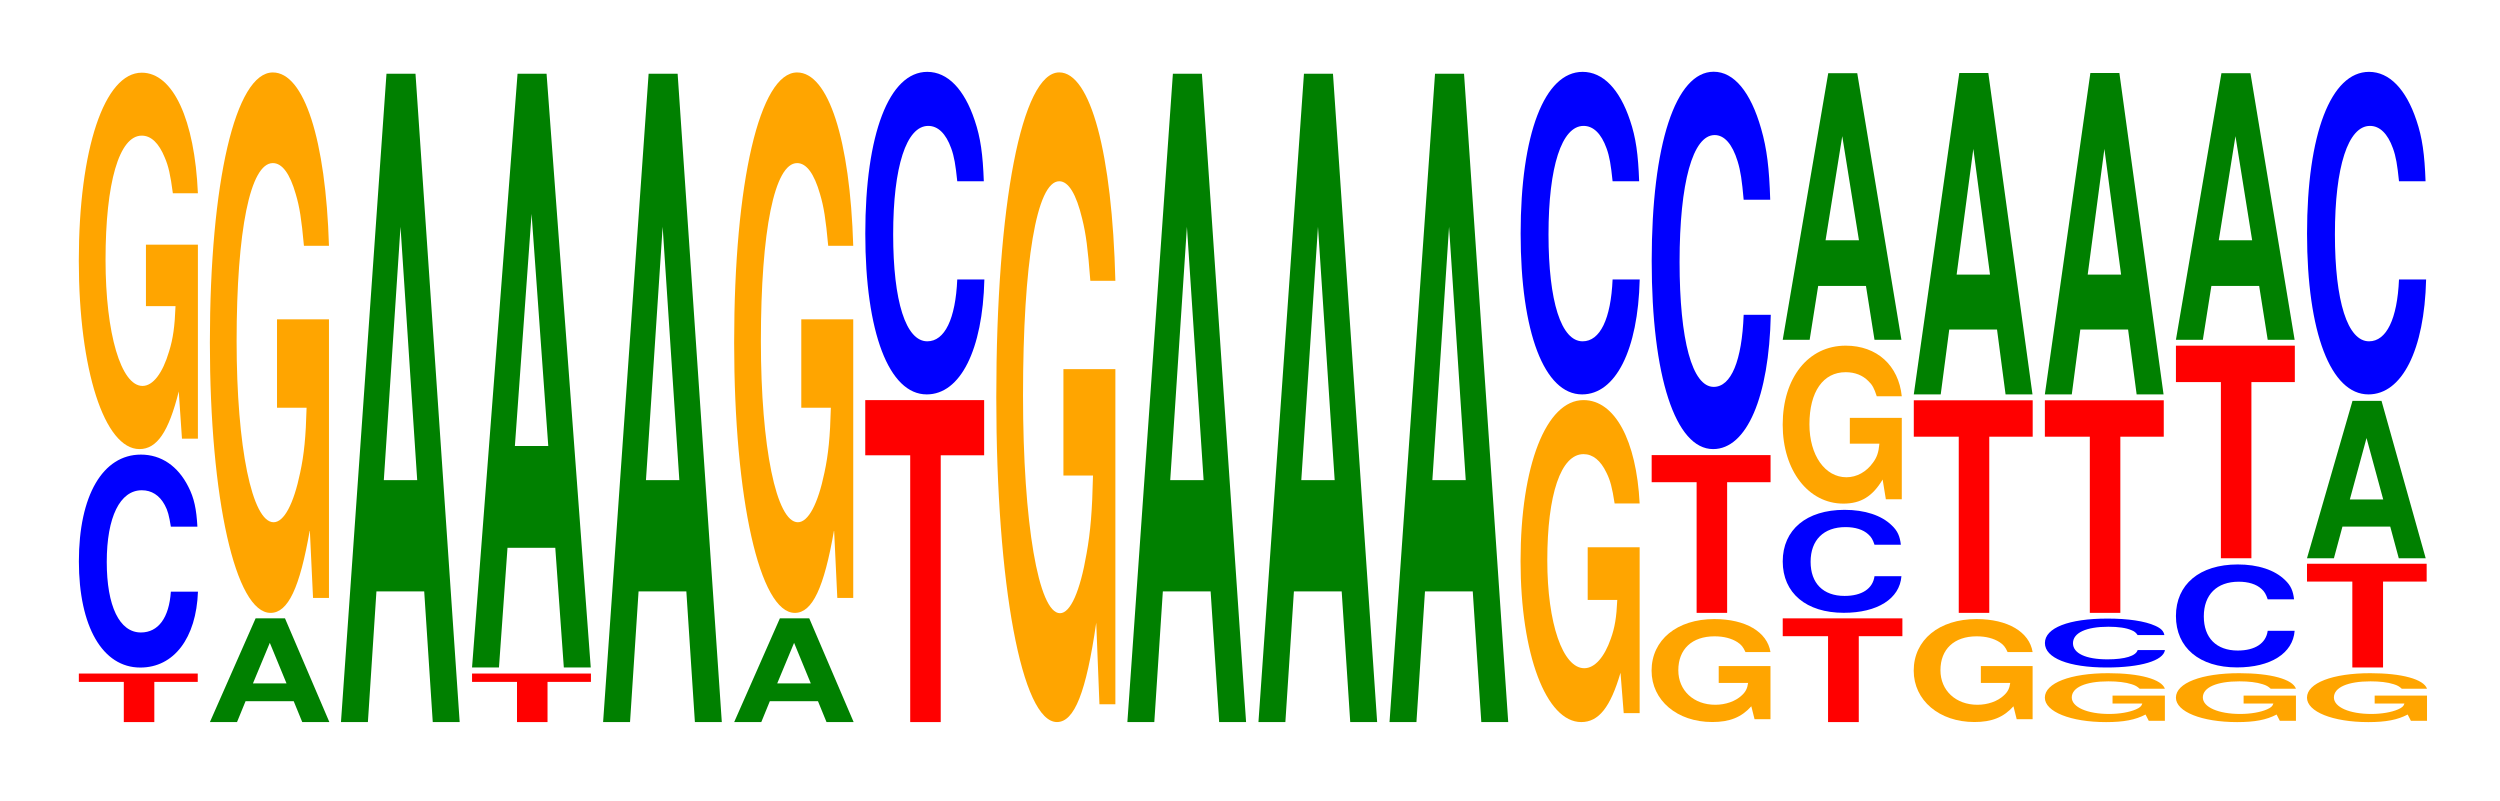
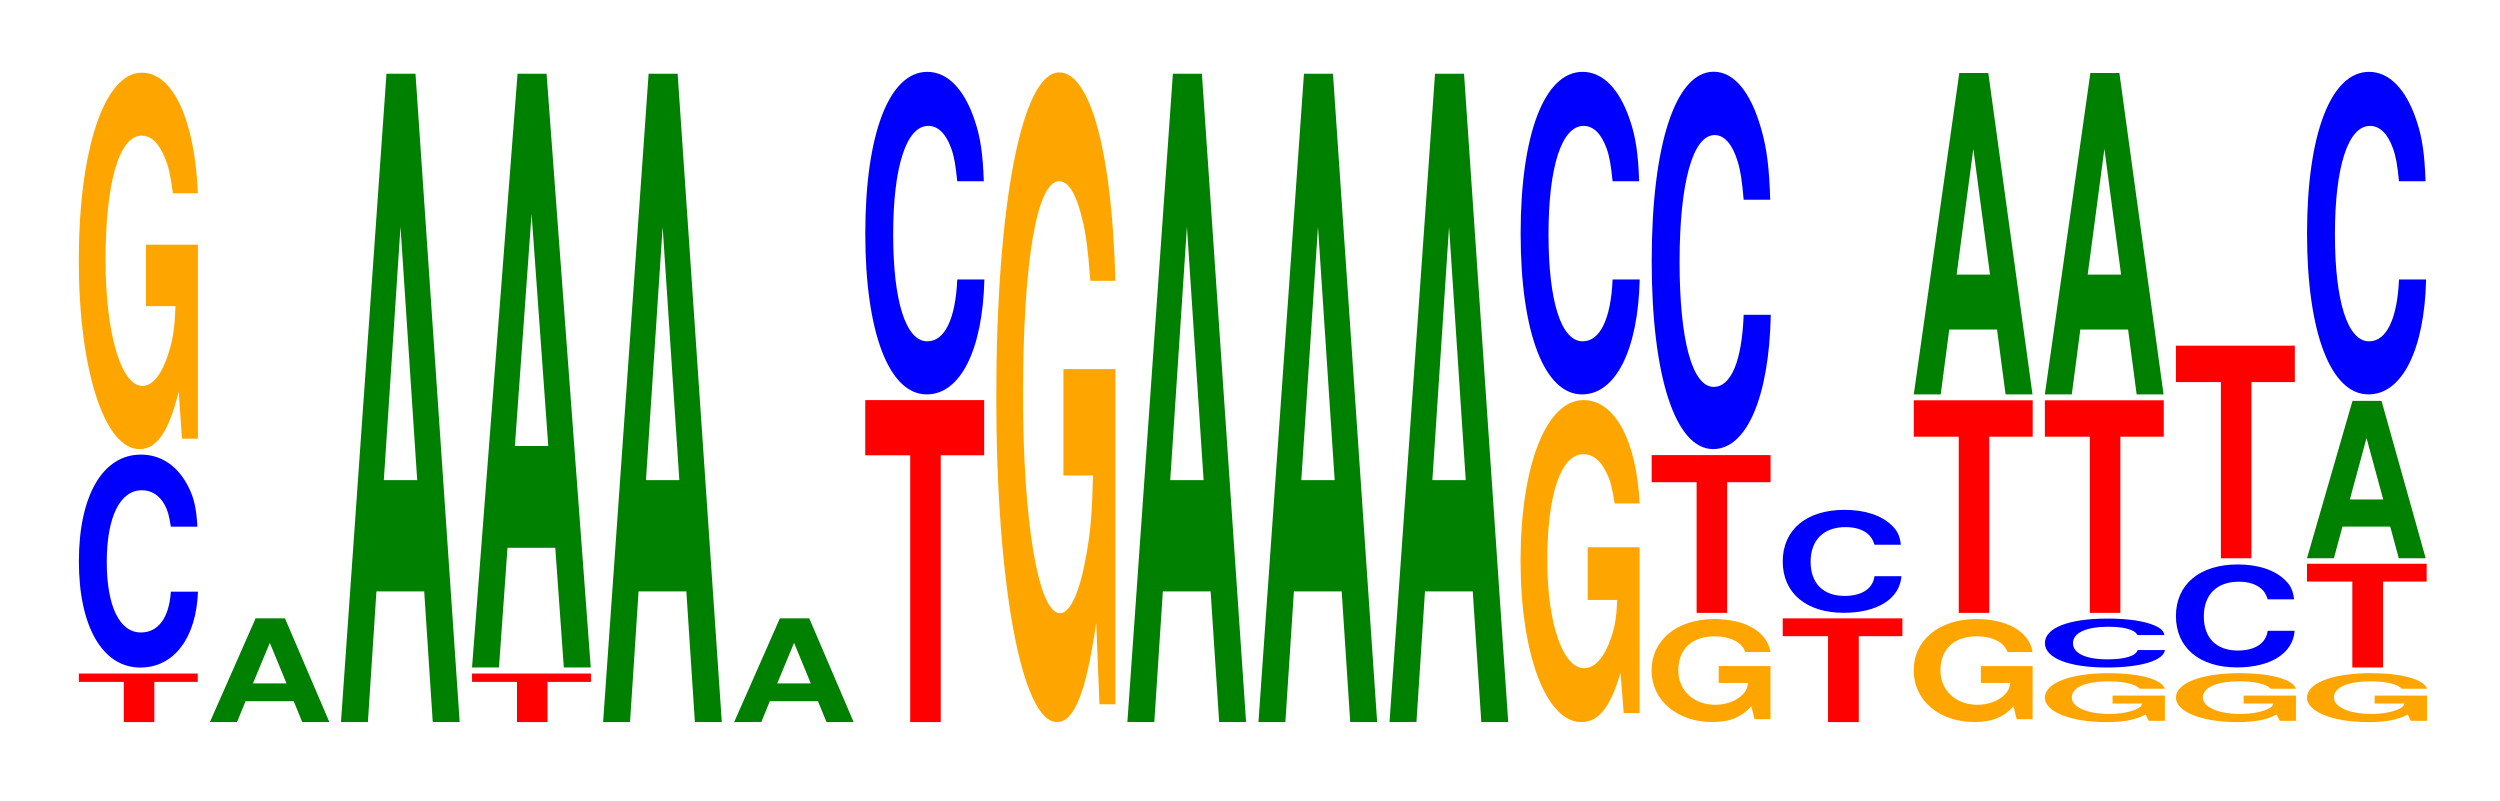
<svg xmlns="http://www.w3.org/2000/svg" xmlns:xlink="http://www.w3.org/1999/xlink" width="206pt" height="66pt" viewBox="0 0 206 66" version="1.1">
  <defs>
    <g>
      <symbol overflow="visible" id="glyph0-0">
        <path style="stroke:none;" d="M 6.453 -3.312 L 10.031 -3.312 L 10.031 -4 L 0.234 -4 L 0.234 -3.312 L 3.938 -3.312 L 3.938 0 L 6.453 0 Z M 6.453 -3.312 " />
      </symbol>
      <symbol overflow="visible" id="glyph1-0">
        <path style="stroke:none;" d="M 10.438 -11.078 C 10.359 -12.516 10.172 -13.438 9.688 -14.375 C 8.828 -16.078 7.453 -17.016 5.781 -17.016 C 2.641 -17.016 0.672 -13.641 0.672 -8.219 C 0.672 -2.844 2.625 0.531 5.734 0.531 C 8.5 0.531 10.344 -1.891 10.484 -5.719 L 8.25 -5.719 C 8.109 -3.578 7.219 -2.359 5.781 -2.359 C 4.016 -2.359 2.969 -4.531 2.969 -8.172 C 2.969 -11.875 4.062 -14.078 5.859 -14.078 C 6.656 -14.078 7.312 -13.672 7.75 -12.859 C 8 -12.406 8.109 -11.969 8.25 -11.078 Z M 10.438 -11.078 " />
      </symbol>
      <symbol overflow="visible" id="glyph2-0">
        <path style="stroke:none;" d="M 10.422 -15.906 L 6.141 -15.906 L 6.141 -10.844 L 8.578 -10.844 C 8.516 -9.172 8.375 -8.156 8.047 -7.109 C 7.516 -5.312 6.719 -4.266 5.859 -4.266 C 4.094 -4.266 2.812 -8.562 2.812 -14.656 C 2.812 -21.031 3.938 -24.891 5.797 -24.891 C 6.562 -24.891 7.203 -24.281 7.688 -23.094 C 8 -22.375 8.156 -21.672 8.359 -20.141 L 10.422 -20.141 C 10.156 -26.219 8.375 -30.078 5.797 -30.078 C 2.719 -30.078 0.609 -23.781 0.609 -14.578 C 0.609 -5.609 2.719 0.938 5.609 0.938 C 7.047 0.938 8.016 -0.484 8.844 -3.812 L 9.109 0.078 L 10.422 0.078 Z M 10.422 -15.906 " />
      </symbol>
      <symbol overflow="visible" id="glyph3-0">
        <path style="stroke:none;" d="M 7.281 -1.719 L 7.984 0 L 10.219 0 L 6.562 -8.547 L 4.141 -8.547 L 0.375 0 L 2.609 0 L 3.312 -1.719 Z M 6.688 -3.188 L 3.922 -3.188 L 5.312 -6.531 Z M 6.688 -3.188 " />
      </symbol>
      <symbol overflow="visible" id="glyph4-0">
-         <path style="stroke:none;" d="M 10.422 -22.844 L 6.141 -22.844 L 6.141 -15.562 L 8.578 -15.562 C 8.516 -13.172 8.375 -11.719 8.047 -10.203 C 7.516 -7.641 6.719 -6.125 5.859 -6.125 C 4.094 -6.125 2.812 -12.297 2.812 -21.047 C 2.812 -30.188 3.938 -35.719 5.797 -35.719 C 6.562 -35.719 7.203 -34.859 7.688 -33.156 C 8 -32.109 8.156 -31.125 8.359 -28.906 L 10.422 -28.906 C 10.156 -37.656 8.375 -43.188 5.797 -43.188 C 2.719 -43.188 0.609 -34.156 0.609 -20.922 C 0.609 -8.047 2.719 1.344 5.609 1.344 C 7.047 1.344 8.016 -0.703 8.844 -5.484 L 9.109 0.109 L 10.422 0.109 Z M 10.422 -22.844 " />
-       </symbol>
+         </symbol>
      <symbol overflow="visible" id="glyph5-0">
        <path style="stroke:none;" d="M 7.234 -10.766 L 7.938 0 L 10.156 0 L 6.516 -53.422 L 4.125 -53.422 L 0.375 0 L 2.594 0 L 3.297 -10.766 Z M 6.656 -19.938 L 3.906 -19.938 L 5.281 -40.812 Z M 6.656 -19.938 " />
      </symbol>
      <symbol overflow="visible" id="glyph6-0">
        <path style="stroke:none;" d="M 7.234 -9.859 L 7.938 0 L 10.156 0 L 6.516 -48.922 L 4.125 -48.922 L 0.375 0 L 2.594 0 L 3.297 -9.859 Z M 6.656 -18.25 L 3.906 -18.25 L 5.281 -37.375 Z M 6.656 -18.25 " />
      </symbol>
      <symbol overflow="visible" id="glyph7-0">
        <path style="stroke:none;" d="M 6.453 -21.984 L 10.031 -21.984 L 10.031 -26.531 L 0.234 -26.531 L 0.234 -21.984 L 3.938 -21.984 L 3.938 0 L 6.453 0 Z M 6.453 -21.984 " />
      </symbol>
      <symbol overflow="visible" id="glyph8-0">
        <path style="stroke:none;" d="M 10.438 -16.766 C 10.359 -18.969 10.172 -20.359 9.688 -21.781 C 8.828 -24.359 7.453 -25.781 5.781 -25.781 C 2.641 -25.781 0.672 -20.672 0.672 -12.453 C 0.672 -4.312 2.625 0.797 5.734 0.797 C 8.5 0.797 10.344 -2.859 10.484 -8.672 L 8.25 -8.672 C 8.109 -5.422 7.219 -3.578 5.781 -3.578 C 4.016 -3.578 2.969 -6.859 2.969 -12.391 C 2.969 -17.984 4.062 -21.328 5.859 -21.328 C 6.656 -21.328 7.312 -20.703 7.75 -19.484 C 8 -18.797 8.109 -18.125 8.25 -16.766 Z M 10.438 -16.766 " />
      </symbol>
      <symbol overflow="visible" id="glyph9-0">
        <path style="stroke:none;" d="M 10.422 -27.469 L 6.141 -27.469 L 6.141 -18.703 L 8.578 -18.703 C 8.516 -15.828 8.375 -14.078 8.047 -12.266 C 7.516 -9.172 6.719 -7.359 5.859 -7.359 C 4.094 -7.359 2.812 -14.781 2.812 -25.297 C 2.812 -36.297 3.938 -42.953 5.797 -42.953 C 6.562 -42.953 7.203 -41.891 7.688 -39.859 C 8 -38.609 8.156 -37.406 8.359 -34.75 L 10.422 -34.75 C 10.156 -45.266 8.375 -51.922 5.797 -51.922 C 2.719 -51.922 0.609 -41.062 0.609 -25.156 C 0.609 -9.672 2.719 1.609 5.609 1.609 C 7.047 1.609 8.016 -0.844 8.844 -6.578 L 9.109 0.141 L 10.422 0.141 Z M 10.422 -27.469 " />
      </symbol>
      <symbol overflow="visible" id="glyph10-0">
        <path style="stroke:none;" d="M 10.422 -13.609 L 6.141 -13.609 L 6.141 -9.266 L 8.578 -9.266 C 8.516 -7.844 8.375 -6.984 8.047 -6.078 C 7.516 -4.547 6.719 -3.641 5.859 -3.641 C 4.094 -3.641 2.812 -7.328 2.812 -12.531 C 2.812 -17.984 3.938 -21.281 5.797 -21.281 C 6.562 -21.281 7.203 -20.766 7.688 -19.75 C 8 -19.125 8.156 -18.547 8.359 -17.219 L 10.422 -17.219 C 10.156 -22.422 8.375 -25.734 5.797 -25.734 C 2.719 -25.734 0.609 -20.344 0.609 -12.469 C 0.609 -4.797 2.719 0.797 5.609 0.797 C 7.047 0.797 8.016 -0.422 8.844 -3.266 L 9.109 0.062 L 10.422 0.062 Z M 10.422 -13.609 " />
      </symbol>
      <symbol overflow="visible" id="glyph11-0">
        <path style="stroke:none;" d="M 10.406 -4.359 L 6.141 -4.359 L 6.141 -2.969 L 8.562 -2.969 C 8.5 -2.516 8.359 -2.234 8.031 -1.938 C 7.516 -1.453 6.703 -1.172 5.859 -1.172 C 4.078 -1.172 2.812 -2.344 2.812 -4.016 C 2.812 -5.75 3.938 -6.812 5.797 -6.812 C 6.562 -6.812 7.203 -6.641 7.688 -6.328 C 8 -6.125 8.156 -5.938 8.344 -5.516 L 10.406 -5.516 C 10.141 -7.172 8.359 -8.234 5.781 -8.234 C 2.703 -8.234 0.609 -6.516 0.609 -3.984 C 0.609 -1.531 2.719 0.25 5.609 0.25 C 7.047 0.25 8.016 -0.141 8.828 -1.047 L 9.094 0.016 L 10.406 0.016 Z M 10.406 -4.359 " />
      </symbol>
      <symbol overflow="visible" id="glyph12-0">
        <path style="stroke:none;" d="M 6.453 -10.766 L 10.031 -10.766 L 10.031 -13 L 0.234 -13 L 0.234 -10.766 L 3.938 -10.766 L 3.938 0 L 6.453 0 Z M 6.453 -10.766 " />
      </symbol>
      <symbol overflow="visible" id="glyph13-0">
        <path style="stroke:none;" d="M 10.438 -19.609 C 10.359 -22.172 10.172 -23.797 9.688 -25.469 C 8.828 -28.484 7.453 -30.156 5.781 -30.156 C 2.641 -30.156 0.672 -24.172 0.672 -14.562 C 0.672 -5.047 2.625 0.938 5.734 0.938 C 8.5 0.938 10.344 -3.344 10.484 -10.125 L 8.25 -10.125 C 8.109 -6.344 7.219 -4.188 5.781 -4.188 C 4.016 -4.188 2.969 -8.016 2.969 -14.484 C 2.969 -21.031 4.062 -24.938 5.859 -24.938 C 6.656 -24.938 7.312 -24.203 7.75 -22.781 C 8 -21.969 8.109 -21.203 8.25 -19.609 Z M 10.438 -19.609 " />
      </symbol>
      <symbol overflow="visible" id="glyph14-0">
        <path style="stroke:none;" d="M 6.5 -7.078 L 10.094 -7.078 L 10.094 -8.547 L 0.234 -8.547 L 0.234 -7.078 L 3.969 -7.078 L 3.969 0 L 6.5 0 Z M 6.5 -7.078 " />
      </symbol>
      <symbol overflow="visible" id="glyph15-0">
        <path style="stroke:none;" d="M 10.406 -5.359 C 10.328 -6.047 10.141 -6.5 9.656 -6.953 C 8.812 -7.781 7.438 -8.234 5.766 -8.234 C 2.625 -8.234 0.672 -6.594 0.672 -3.984 C 0.672 -1.375 2.609 0.25 5.703 0.25 C 8.469 0.25 10.312 -0.906 10.453 -2.766 L 8.234 -2.766 C 8.094 -1.734 7.188 -1.141 5.766 -1.141 C 4 -1.141 2.969 -2.188 2.969 -3.953 C 2.969 -5.75 4.047 -6.812 5.844 -6.812 C 6.641 -6.812 7.297 -6.609 7.719 -6.219 C 7.969 -6 8.094 -5.781 8.234 -5.359 Z M 10.406 -5.359 " />
      </symbol>
      <symbol overflow="visible" id="glyph16-0">
-         <path style="stroke:none;" d="M 10.422 -6.672 L 6.141 -6.672 L 6.141 -4.547 L 8.578 -4.547 C 8.516 -3.844 8.375 -3.422 8.047 -2.984 C 7.516 -2.234 6.719 -1.781 5.859 -1.781 C 4.094 -1.781 2.812 -3.594 2.812 -6.141 C 2.812 -8.828 3.938 -10.438 5.797 -10.438 C 6.562 -10.438 7.203 -10.188 7.688 -9.688 C 8 -9.391 8.156 -9.094 8.359 -8.453 L 10.422 -8.453 C 10.156 -11 8.375 -12.625 5.797 -12.625 C 2.719 -12.625 0.609 -9.984 0.609 -6.109 C 0.609 -2.344 2.719 0.391 5.609 0.391 C 7.047 0.391 8.016 -0.203 8.844 -1.594 L 9.109 0.031 L 10.422 0.031 Z M 10.422 -6.672 " />
-       </symbol>
+         </symbol>
      <symbol overflow="visible" id="glyph17-0">
-         <path style="stroke:none;" d="M 7.234 -4.438 L 7.938 0 L 10.156 0 L 6.516 -21.969 L 4.125 -21.969 L 0.375 0 L 2.594 0 L 3.297 -4.438 Z M 6.656 -8.203 L 3.906 -8.203 L 5.281 -16.781 Z M 6.656 -8.203 " />
-       </symbol>
+         </symbol>
      <symbol overflow="visible" id="glyph18-0">
        <path style="stroke:none;" d="M 6.453 -14.516 L 10.031 -14.516 L 10.031 -17.516 L 0.234 -17.516 L 0.234 -14.516 L 3.938 -14.516 L 3.938 0 L 6.453 0 Z M 6.453 -14.516 " />
      </symbol>
      <symbol overflow="visible" id="glyph19-0">
        <path style="stroke:none;" d="M 7.234 -5.344 L 7.938 0 L 10.156 0 L 6.516 -26.484 L 4.125 -26.484 L 0.375 0 L 2.594 0 L 3.297 -5.344 Z M 6.656 -9.875 L 3.906 -9.875 L 5.281 -20.234 Z M 6.656 -9.875 " />
      </symbol>
      <symbol overflow="visible" id="glyph20-0">
        <path style="stroke:none;" d="M 10.516 -2.062 L 6.203 -2.062 L 6.203 -1.406 L 8.656 -1.406 C 8.594 -1.188 8.453 -1.062 8.125 -0.922 C 7.594 -0.688 6.781 -0.547 5.922 -0.547 C 4.125 -0.547 2.844 -1.109 2.844 -1.906 C 2.844 -2.734 3.984 -3.234 5.859 -3.234 C 6.625 -3.234 7.281 -3.156 7.766 -3 C 8.078 -2.906 8.234 -2.812 8.438 -2.625 L 10.516 -2.625 C 10.25 -3.406 8.453 -3.906 5.844 -3.906 C 2.734 -3.906 0.625 -3.094 0.625 -1.891 C 0.625 -0.734 2.75 0.125 5.672 0.125 C 7.125 0.125 8.094 -0.062 8.922 -0.5 L 9.188 0.016 L 10.516 0.016 Z M 10.516 -2.062 " />
      </symbol>
      <symbol overflow="visible" id="glyph21-0">
        <path style="stroke:none;" d="M 10.531 -2.547 C 10.469 -2.875 10.266 -3.094 9.781 -3.312 C 8.922 -3.703 7.531 -3.906 5.844 -3.906 C 2.656 -3.906 0.688 -3.141 0.688 -1.891 C 0.688 -0.656 2.641 0.125 5.781 0.125 C 8.578 0.125 10.453 -0.438 10.578 -1.312 L 8.328 -1.312 C 8.188 -0.828 7.281 -0.547 5.844 -0.547 C 4.047 -0.547 3 -1.047 3 -1.875 C 3 -2.734 4.094 -3.234 5.922 -3.234 C 6.719 -3.234 7.391 -3.141 7.812 -2.953 C 8.062 -2.859 8.188 -2.75 8.328 -2.547 Z M 10.531 -2.547 " />
      </symbol>
      <symbol overflow="visible" id="glyph22-0">
        <path style="stroke:none;" d="M 7.234 -2.609 L 7.938 0 L 10.156 0 L 6.516 -12.969 L 4.125 -12.969 L 0.375 0 L 2.594 0 L 3.297 -2.609 Z M 6.656 -4.844 L 3.906 -4.844 L 5.281 -9.906 Z M 6.656 -4.844 " />
      </symbol>
    </g>
  </defs>
  <g id="surface1">
    <g style="fill:rgb(100%,0%,0%);fill-opacity:1;">
      <use xlink:href="#glyph0-0" x="6.263" y="59.5" />
    </g>
    <g style="fill:rgb(0%,0%,100%);fill-opacity:1;">
      <use xlink:href="#glyph1-0" x="5.828" y="54.475" />
    </g>
    <g style="fill:rgb(100%,64.647%,0%);fill-opacity:1;">
      <use xlink:href="#glyph2-0" x="5.885" y="36.067" />
    </g>
    <g style="fill:rgb(0%,50.194%,0%);fill-opacity:1;">
      <use xlink:href="#glyph3-0" x="16.921" y="59.5" />
    </g>
    <g style="fill:rgb(100%,64.647%,0%);fill-opacity:1;">
      <use xlink:href="#glyph4-0" x="16.685" y="49.158" />
    </g>
    <g style="fill:rgb(0%,50.194%,0%);fill-opacity:1;">
      <use xlink:href="#glyph5-0" x="27.721" y="59.5" />
    </g>
    <g style="fill:rgb(100%,0%,0%);fill-opacity:1;">
      <use xlink:href="#glyph0-0" x="38.663" y="59.5" />
    </g>
    <g style="fill:rgb(0%,50.194%,0%);fill-opacity:1;">
      <use xlink:href="#glyph6-0" x="38.521" y="55" />
    </g>
    <g style="fill:rgb(0%,50.194%,0%);fill-opacity:1;">
      <use xlink:href="#glyph5-0" x="49.321" y="59.5" />
    </g>
    <g style="fill:rgb(0%,50.194%,0%);fill-opacity:1;">
      <use xlink:href="#glyph3-0" x="60.121" y="59.5" />
    </g>
    <g style="fill:rgb(100%,64.647%,0%);fill-opacity:1;">
      <use xlink:href="#glyph4-0" x="59.885" y="49.158" />
    </g>
    <g style="fill:rgb(100%,0%,0%);fill-opacity:1;">
      <use xlink:href="#glyph7-0" x="71.063" y="59.5" />
    </g>
    <g style="fill:rgb(0%,0%,100%);fill-opacity:1;">
      <use xlink:href="#glyph8-0" x="70.628" y="31.702" />
    </g>
    <g style="fill:rgb(100%,64.647%,0%);fill-opacity:1;">
      <use xlink:href="#glyph9-0" x="81.485" y="57.888" />
    </g>
    <g style="fill:rgb(0%,50.194%,0%);fill-opacity:1;">
      <use xlink:href="#glyph5-0" x="92.521" y="59.5" />
    </g>
    <g style="fill:rgb(0%,50.194%,0%);fill-opacity:1;">
      <use xlink:href="#glyph5-0" x="103.321" y="59.5" />
    </g>
    <g style="fill:rgb(0%,50.194%,0%);fill-opacity:1;">
      <use xlink:href="#glyph5-0" x="114.121" y="59.5" />
    </g>
    <g style="fill:rgb(100%,64.647%,0%);fill-opacity:1;">
      <use xlink:href="#glyph10-0" x="124.685" y="58.702" />
    </g>
    <g style="fill:rgb(0%,0%,100%);fill-opacity:1;">
      <use xlink:href="#glyph8-0" x="124.628" y="31.702" />
    </g>
    <g style="fill:rgb(100%,64.647%,0%);fill-opacity:1;">
      <use xlink:href="#glyph11-0" x="135.481" y="59.245" />
    </g>
    <g style="fill:rgb(100%,0%,0%);fill-opacity:1;">
      <use xlink:href="#glyph12-0" x="135.863" y="50.5" />
    </g>
    <g style="fill:rgb(0%,0%,100%);fill-opacity:1;">
      <use xlink:href="#glyph13-0" x="135.428" y="36.067" />
    </g>
    <g style="fill:rgb(100%,0%,0%);fill-opacity:1;">
      <use xlink:href="#glyph14-0" x="146.663" y="59.5" />
    </g>
    <g style="fill:rgb(0%,0%,100%);fill-opacity:1;">
      <use xlink:href="#glyph15-0" x="146.225" y="50.245" />
    </g>
    <g style="fill:rgb(100%,64.647%,0%);fill-opacity:1;">
      <use xlink:href="#glyph16-0" x="146.285" y="41.107" />
    </g>
    <g style="fill:rgb(0%,50.194%,0%);fill-opacity:1;">
      <use xlink:href="#glyph17-0" x="146.521" y="28" />
    </g>
    <g style="fill:rgb(100%,64.647%,0%);fill-opacity:1;">
      <use xlink:href="#glyph11-0" x="157.081" y="59.245" />
    </g>
    <g style="fill:rgb(100%,0%,0%);fill-opacity:1;">
      <use xlink:href="#glyph18-0" x="157.463" y="50.5" />
    </g>
    <g style="fill:rgb(0%,50.194%,0%);fill-opacity:1;">
      <use xlink:href="#glyph19-0" x="157.321" y="32.5" />
    </g>
    <g style="fill:rgb(100%,64.647%,0%);fill-opacity:1;">
      <use xlink:href="#glyph20-0" x="167.87" y="59.377" />
    </g>
    <g style="fill:rgb(0%,0%,100%);fill-opacity:1;">
      <use xlink:href="#glyph21-0" x="167.813" y="54.877" />
    </g>
    <g style="fill:rgb(100%,0%,0%);fill-opacity:1;">
      <use xlink:href="#glyph18-0" x="168.263" y="50.5" />
    </g>
    <g style="fill:rgb(0%,50.194%,0%);fill-opacity:1;">
      <use xlink:href="#glyph19-0" x="168.121" y="32.5" />
    </g>
    <g style="fill:rgb(100%,64.647%,0%);fill-opacity:1;">
      <use xlink:href="#glyph20-0" x="178.67" y="59.377" />
    </g>
    <g style="fill:rgb(0%,0%,100%);fill-opacity:1;">
      <use xlink:href="#glyph15-0" x="178.625" y="54.745" />
    </g>
    <g style="fill:rgb(100%,0%,0%);fill-opacity:1;">
      <use xlink:href="#glyph18-0" x="179.063" y="46" />
    </g>
    <g style="fill:rgb(0%,50.194%,0%);fill-opacity:1;">
      <use xlink:href="#glyph17-0" x="178.921" y="28" />
    </g>
    <g style="fill:rgb(100%,64.647%,0%);fill-opacity:1;">
      <use xlink:href="#glyph20-0" x="189.47" y="59.377" />
    </g>
    <g style="fill:rgb(100%,0%,0%);fill-opacity:1;">
      <use xlink:href="#glyph14-0" x="189.863" y="55" />
    </g>
    <g style="fill:rgb(0%,50.194%,0%);fill-opacity:1;">
      <use xlink:href="#glyph22-0" x="189.721" y="46" />
    </g>
    <g style="fill:rgb(0%,0%,100%);fill-opacity:1;">
      <use xlink:href="#glyph8-0" x="189.428" y="31.702" />
    </g>
  </g>
</svg>